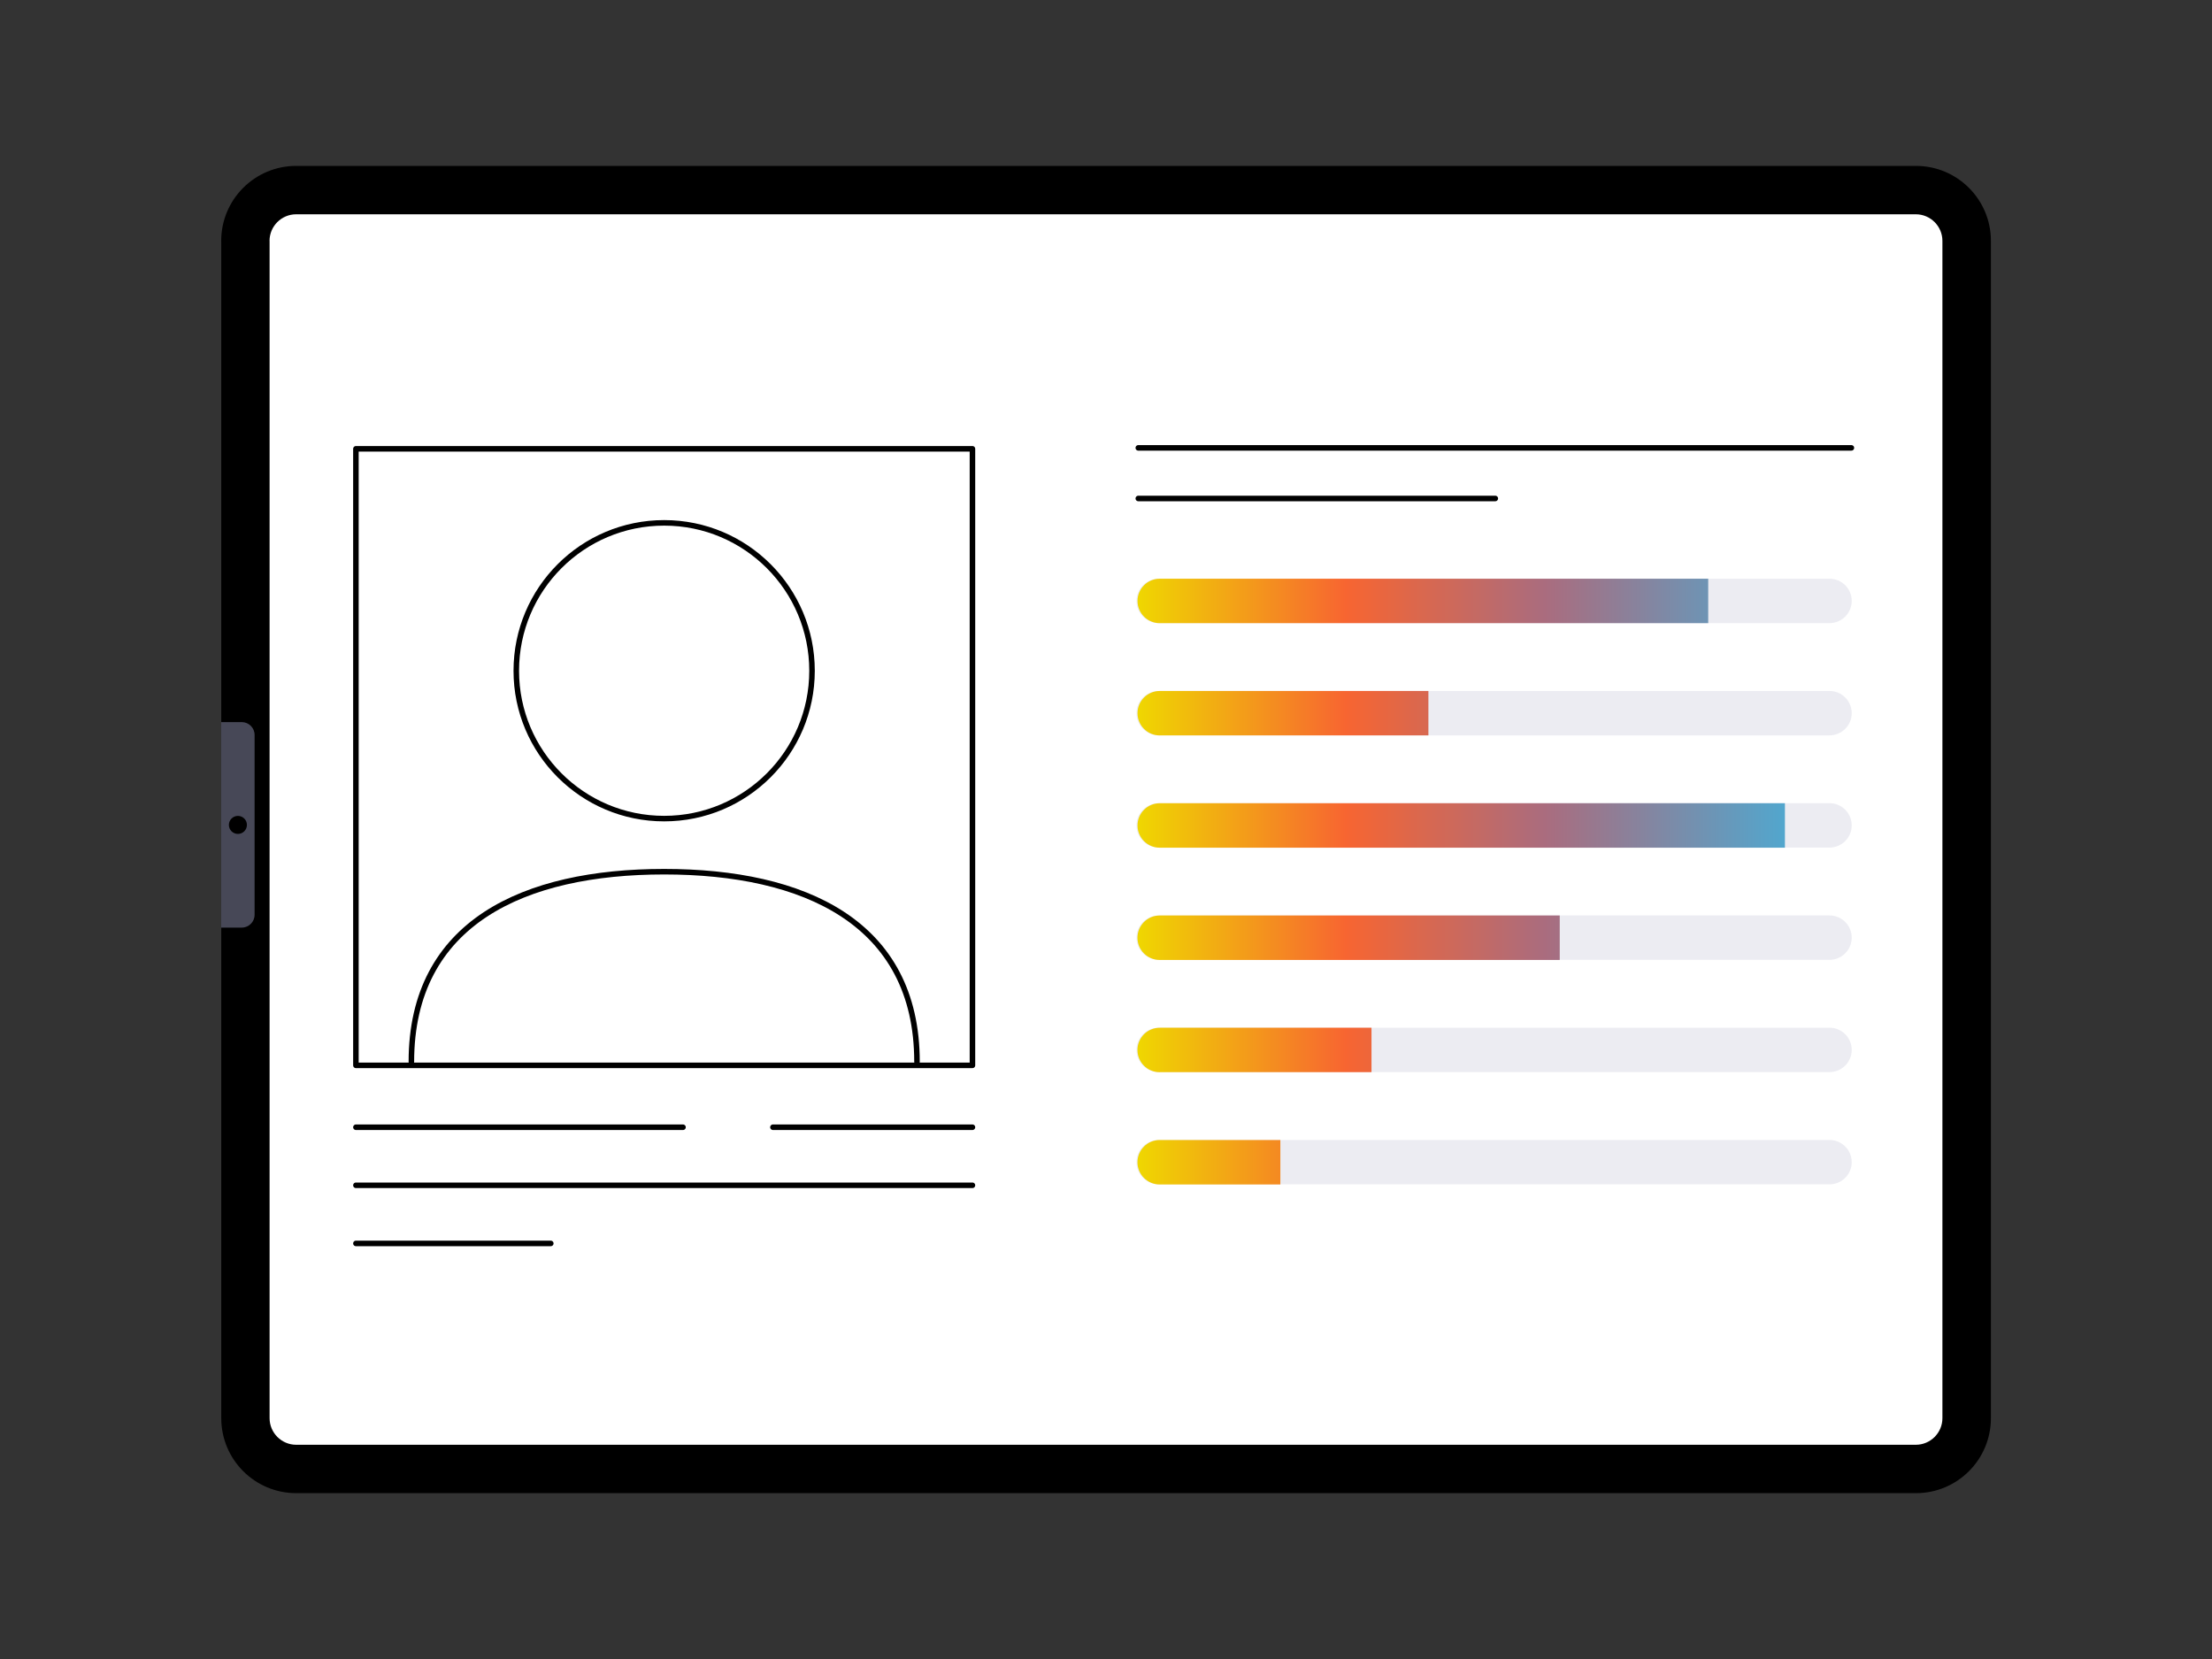
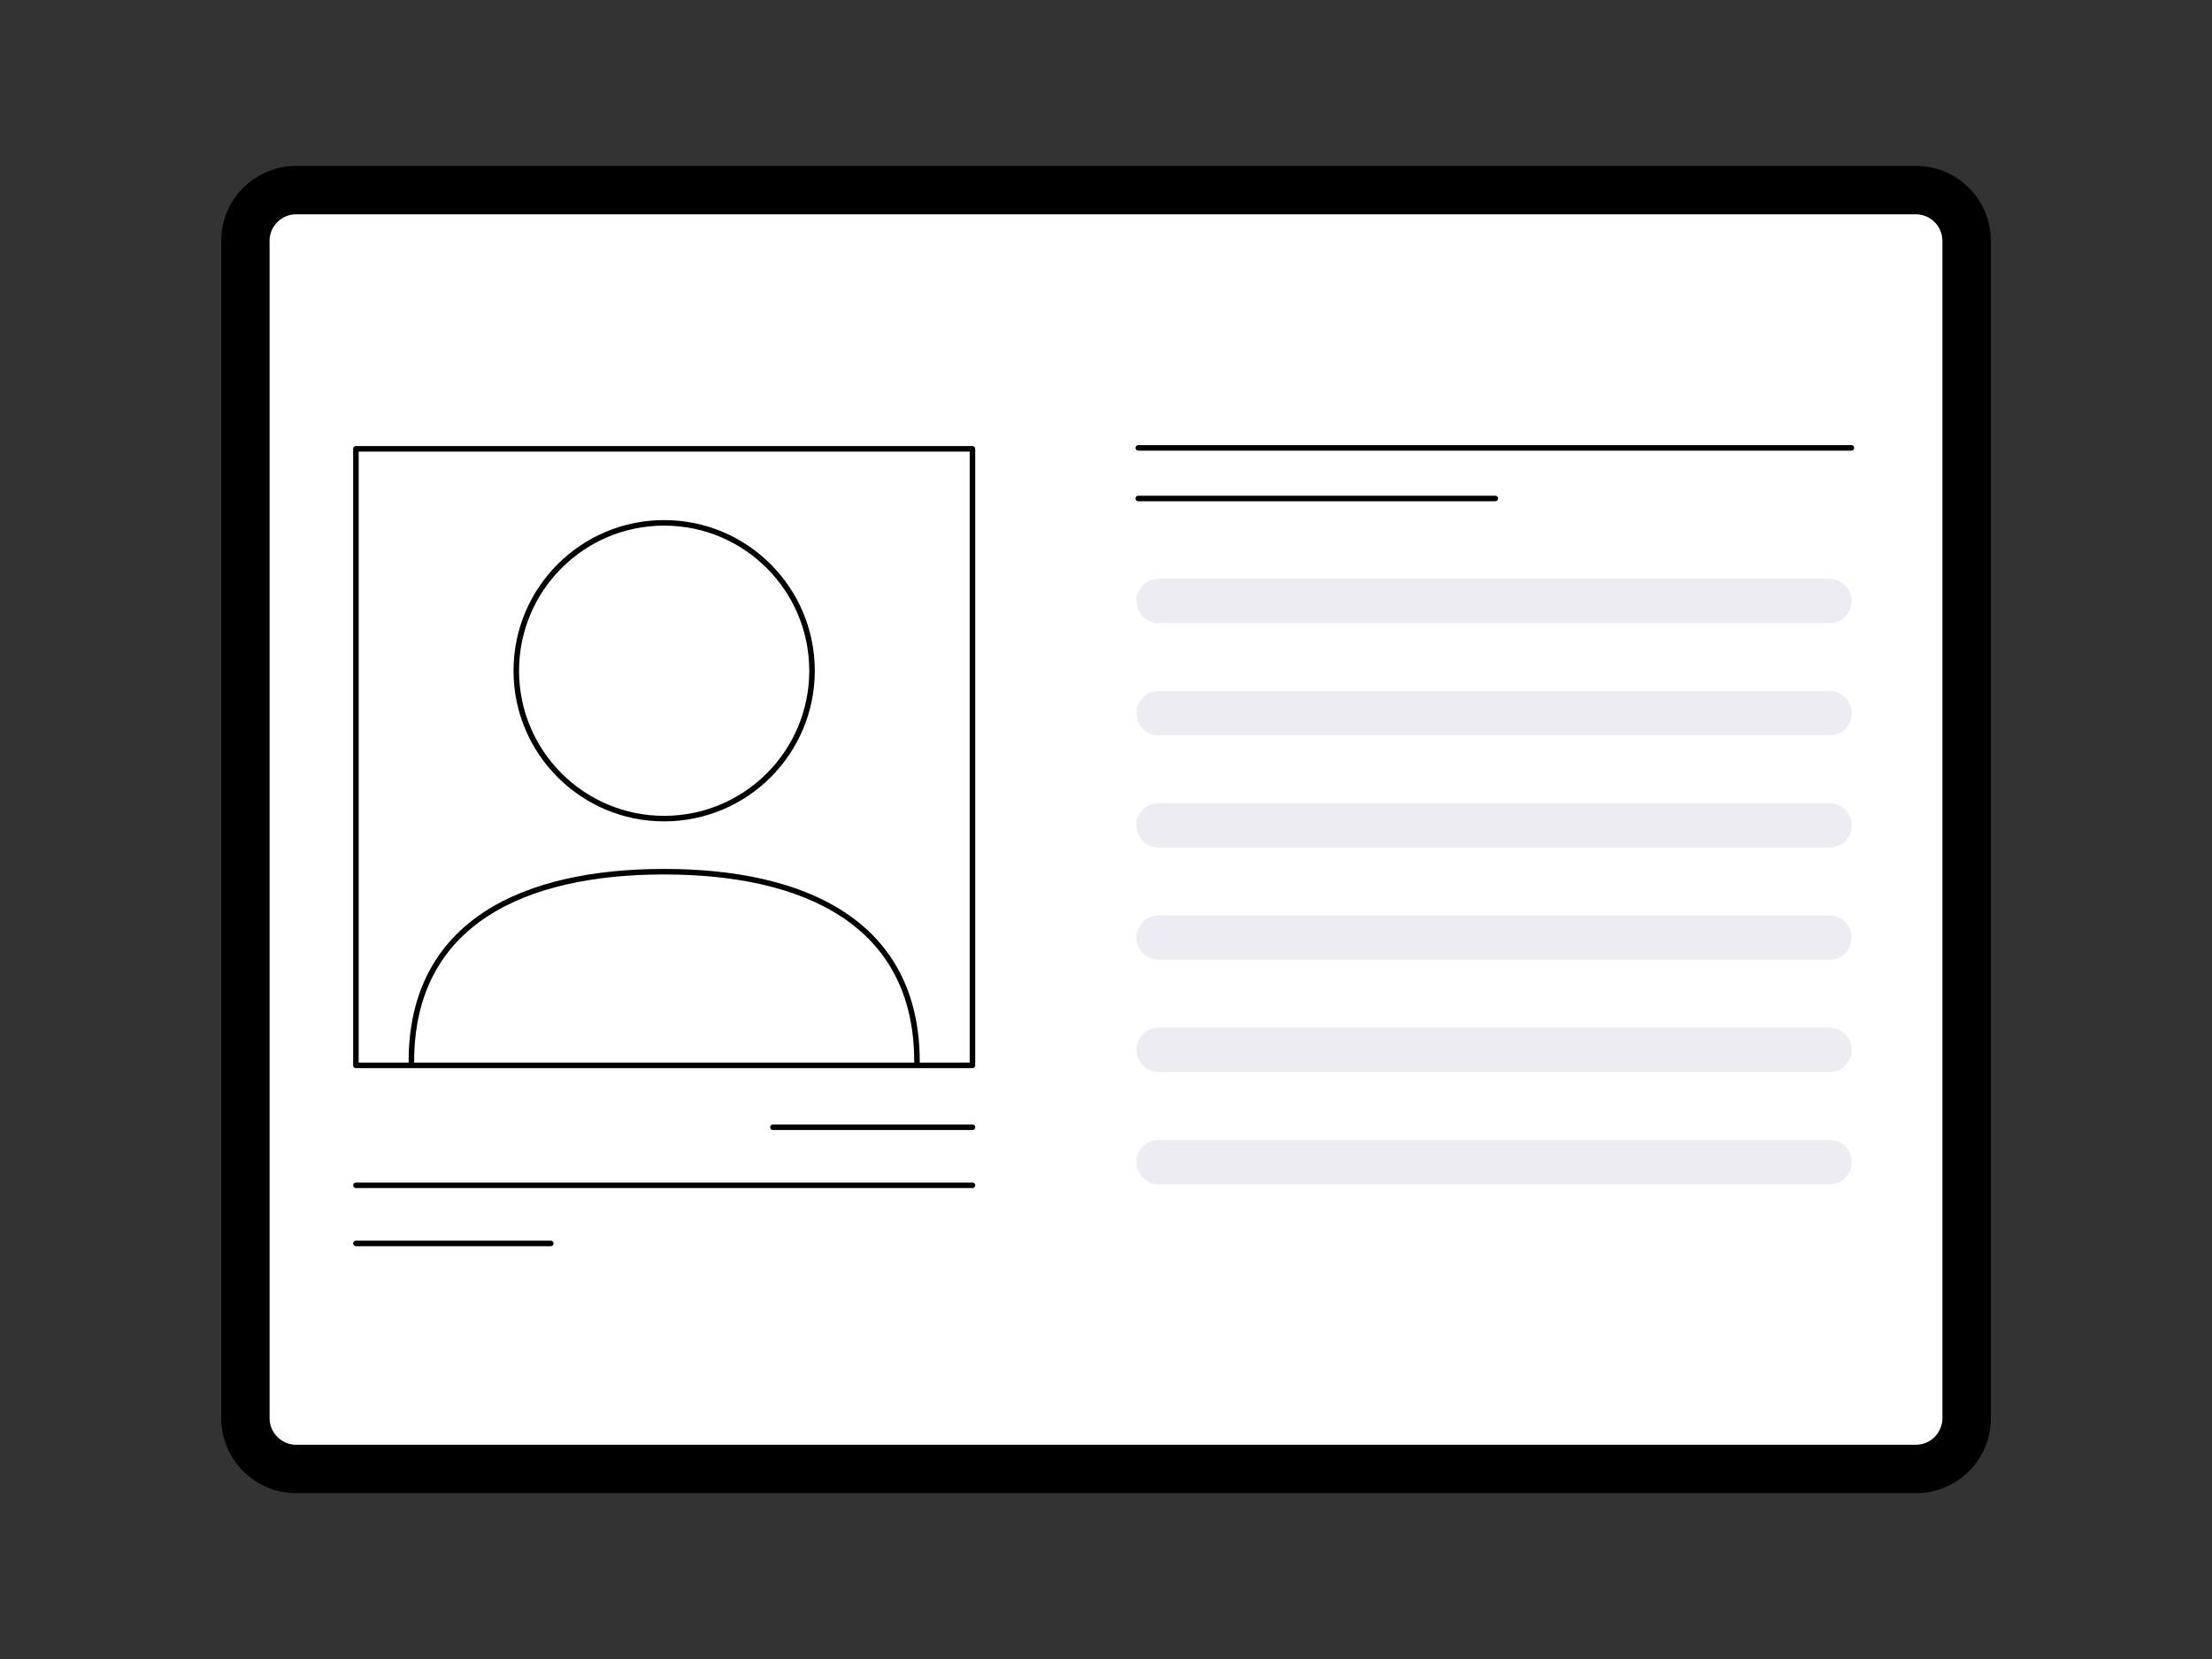
<svg xmlns="http://www.w3.org/2000/svg" width="400" height="300" viewBox="0 0 400 300" fill="none">
  <rect x="0" y="0" width="400" height="300" fill="#333333" stroke="none" />
  <g clip-path="url(#clip0_59_1175)">
    <path d="M353.57 37.48H44.74V266.38H353.57V37.48Z" fill="white" />
    <path d="M48.74 43.56C48.74 40.91 50.9 38.75 53.55 38.75H346.44C349.09 38.75 351.25 40.91 351.25 43.56V256.45C351.25 259.1 349.09 261.26 346.44 261.26H53.56C50.91 261.26 48.75 259.1 48.75 256.45V43.56M40.01 43.56V256.45C40.01 263.94 46.08 270.01 53.57 270.01H346.46C353.95 270.01 360.02 263.94 360.02 256.45V43.56C360.02 36.07 353.95 30 346.46 30H53.56C46.07 30 40 36.07 40 43.56H40.01Z" fill="black" />
-     <path d="M40 167.74V130.58H43.72C45 130.58 46.04 131.62 46.04 132.9V165.42C46.04 166.7 45 167.74 43.72 167.74H40Z" fill="#474857" />
-     <path d="M43.02 147.54C42.12 147.54 41.39 148.27 41.39 149.17C41.39 150.07 42.12 150.8 43.02 150.8C43.92 150.8 44.65 150.07 44.65 149.17C44.65 148.27 43.92 147.54 43.02 147.54Z" fill="black" />
    <path d="M330.83 104.65H209.53C207.31 104.65 205.51 106.448 205.51 108.665C205.51 110.882 207.31 112.68 209.53 112.68H330.83C333.05 112.68 334.85 110.882 334.85 108.665C334.85 106.448 333.05 104.65 330.83 104.65Z" fill="#ECECF2" />
    <path d="M330.83 124.95H209.53C207.31 124.95 205.51 126.748 205.51 128.965C205.51 131.182 207.31 132.98 209.53 132.98H330.83C333.05 132.98 334.85 131.182 334.85 128.965C334.85 126.748 333.05 124.95 330.83 124.95Z" fill="#ECECF2" />
    <path d="M330.83 145.24H209.53C207.31 145.24 205.51 147.038 205.51 149.255C205.51 151.472 207.31 153.27 209.53 153.27H330.83C333.05 153.27 334.85 151.472 334.85 149.255C334.85 147.038 333.05 145.24 330.83 145.24Z" fill="#ECECF2" />
    <path d="M330.83 165.54H209.53C207.31 165.54 205.51 167.338 205.51 169.555C205.51 171.772 207.31 173.57 209.53 173.57H330.83C333.05 173.57 334.85 171.772 334.85 169.555C334.85 167.338 333.05 165.54 330.83 165.54Z" fill="#ECECF2" />
    <path d="M330.83 185.84H209.53C207.31 185.84 205.51 187.638 205.51 189.855C205.51 192.072 207.31 193.87 209.53 193.87H330.83C333.05 193.87 334.85 192.072 334.85 189.855C334.85 187.638 333.05 185.84 330.83 185.84Z" fill="#ECECF2" />
    <path d="M330.83 206.14H209.53C207.31 206.14 205.51 207.938 205.51 210.155C205.51 212.372 207.31 214.17 209.53 214.17H330.83C333.05 214.17 334.85 212.372 334.85 210.155C334.85 207.938 333.05 206.14 330.83 206.14Z" fill="#ECECF2" />
-     <path d="M209.72 112.68H308.9V104.65H209.72C207.5 104.65 205.7 106.45 205.7 108.67C205.7 110.89 207.5 112.69 209.72 112.69V112.68ZM209.72 132.98H258.3V124.95H209.72C207.5 124.95 205.7 126.75 205.7 128.97C205.7 131.19 207.5 132.99 209.72 132.99V132.98ZM322.77 145.25H209.72C207.5 145.25 205.7 147.05 205.7 149.27C205.7 151.49 207.5 153.29 209.72 153.29H322.77V145.26V145.25ZM282.05 165.55H209.71C207.49 165.55 205.69 167.35 205.69 169.57C205.69 171.79 207.49 173.59 209.71 173.59H282.05V165.56V165.55ZM209.71 193.88H248.01V185.85H209.71C207.49 185.85 205.69 187.65 205.69 189.87C205.69 192.09 207.49 193.89 209.71 193.89V193.88ZM231.53 206.15H209.71C207.49 206.15 205.69 207.95 205.69 210.17C205.69 212.39 207.49 214.19 209.71 214.19H231.53V206.16V206.15Z" fill="url(#paint0_linear_59_1175)" />
    <path d="M175.85 81.16H64.36V192.65H175.85V81.16Z" stroke="black" stroke-linecap="round" stroke-linejoin="round" />
    <path d="M139.77 203.84H175.85" stroke="black" stroke-linecap="round" stroke-linejoin="round" />
-     <path d="M64.36 203.84H123.51" stroke="black" stroke-linecap="round" stroke-linejoin="round" />
    <path d="M64.36 214.34H175.85" stroke="black" stroke-linecap="round" stroke-linejoin="round" />
    <path d="M64.36 224.85H99.6" stroke="black" stroke-linecap="round" stroke-linejoin="round" />
    <path d="M74.39 192.01C74.39 166.76 94.86 157.63 120.1 157.63C145.34 157.63 165.82 166.76 165.82 192.01" stroke="black" stroke-linecap="round" stroke-linejoin="round" />
    <path d="M120.1 148.03C105.33 148.03 93.36 136.05 93.36 121.3C93.36 106.52 105.33 94.55 120.1 94.55C134.87 94.55 146.84 106.52 146.84 121.3C146.84 136.06 134.87 148.03 120.1 148.03Z" stroke="black" stroke-linecap="round" stroke-linejoin="round" />
    <path d="M205.84 80.99H334.79" stroke="black" stroke-linecap="round" stroke-linejoin="round" />
    <path d="M270.4 90.14H205.84" stroke="black" stroke-linecap="round" stroke-linejoin="round" />
  </g>
  <defs>
    <linearGradient id="paint0_linear_59_1175" x1="205.07" y1="159.41" x2="324.72" y2="159.41" gradientUnits="userSpaceOnUse">
      <stop stop-color="#EFD900" />
      <stop offset="0.32" stop-color="#F76531" />
      <stop offset="0.62" stop-color="#AA6C7E" />
      <stop offset="1" stop-color="#4EA9D1" />
    </linearGradient>
    <clipPath id="clip0_59_1175">
      <rect width="400" height="300" fill="white" />
    </clipPath>
  </defs>
</svg>